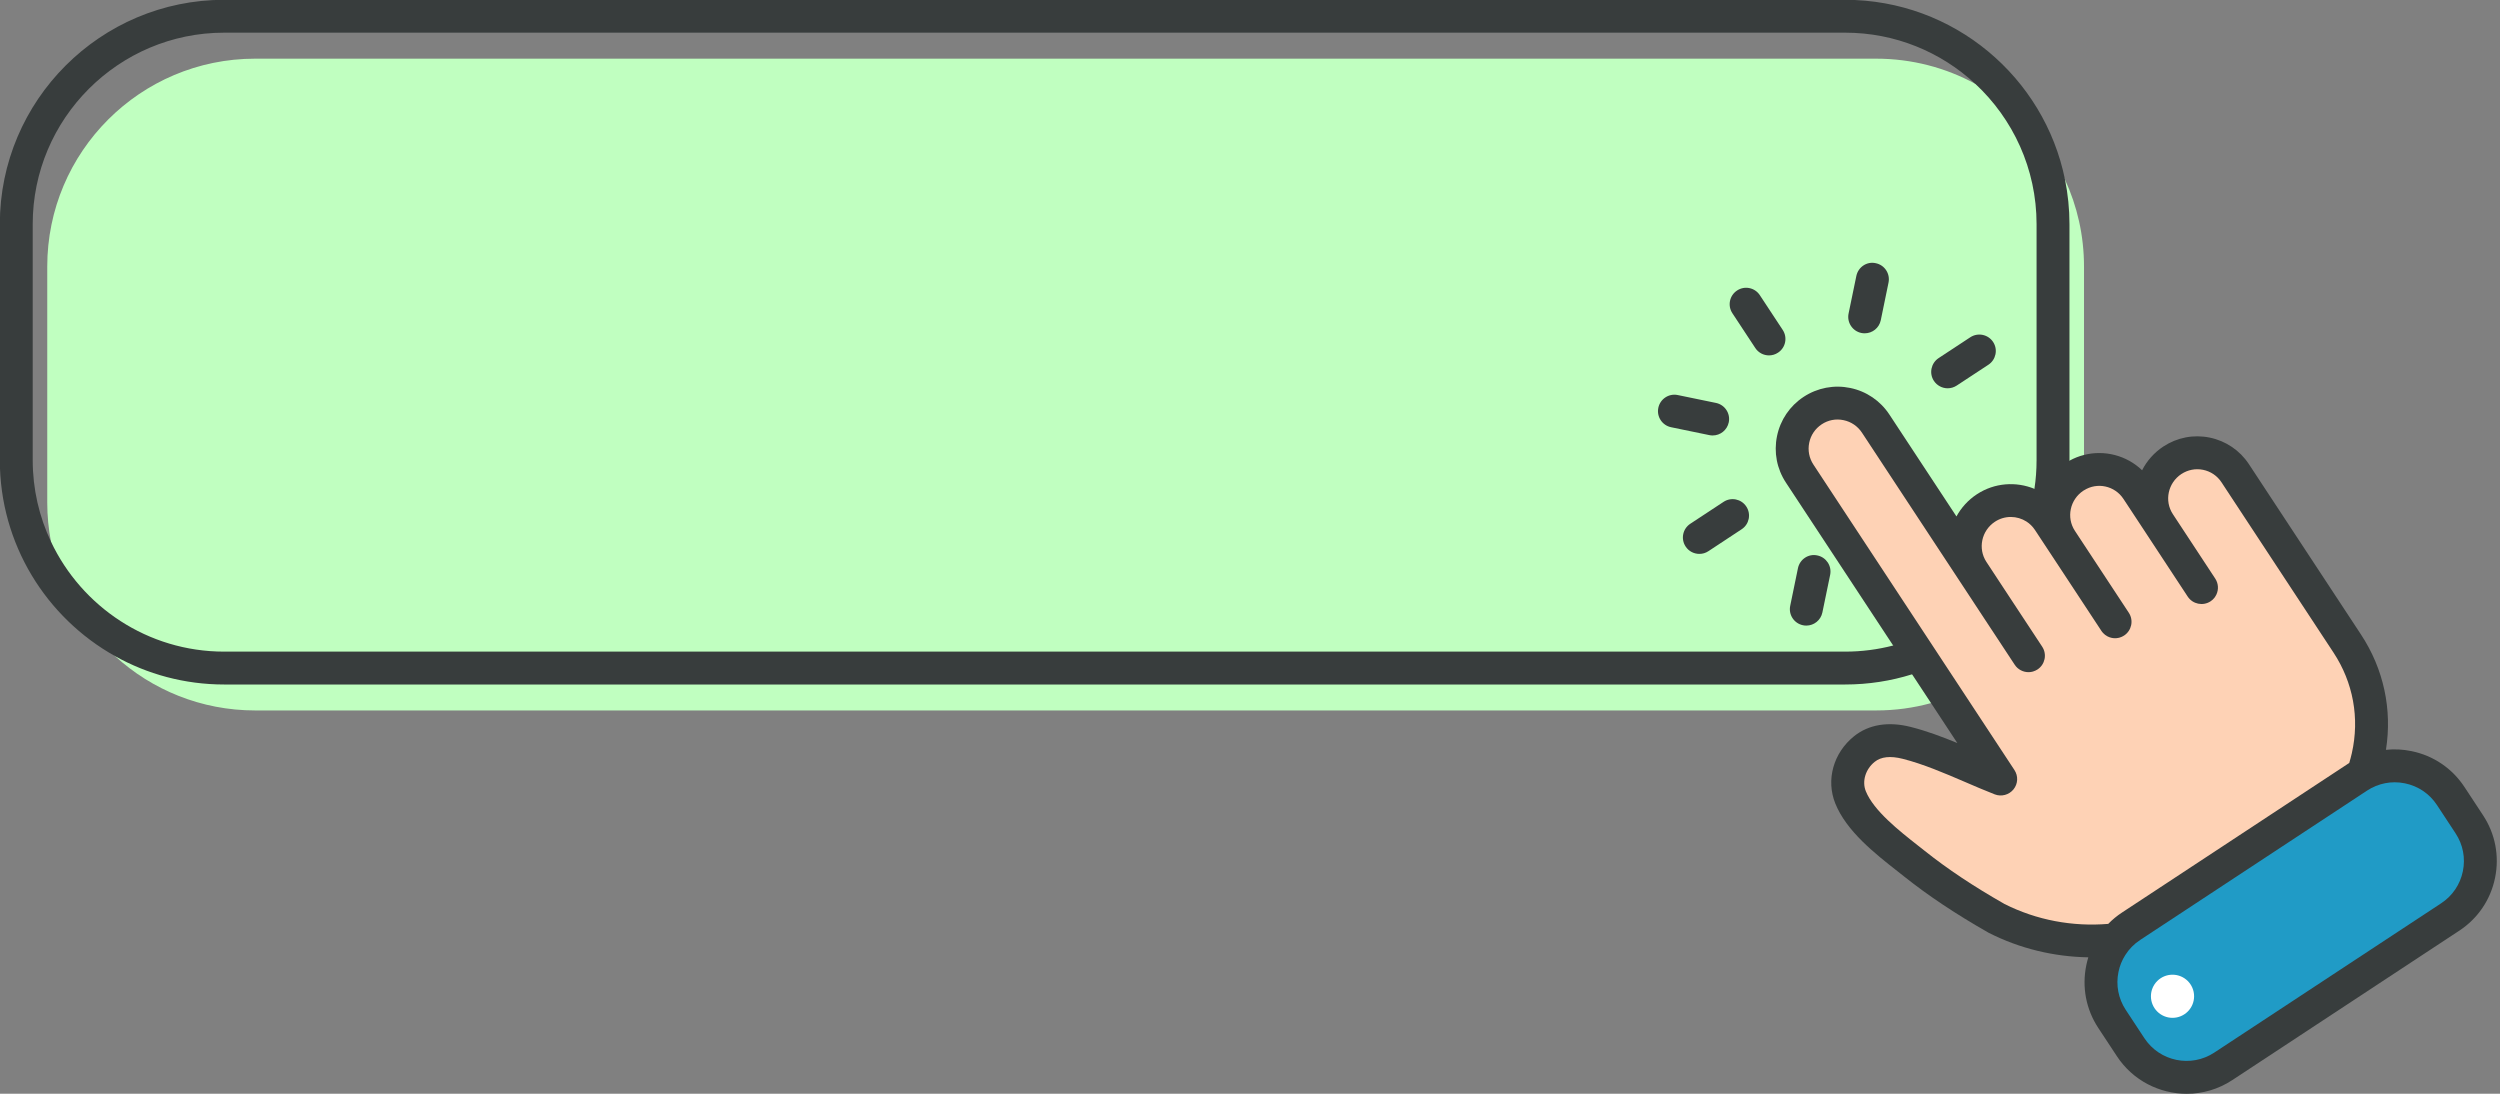
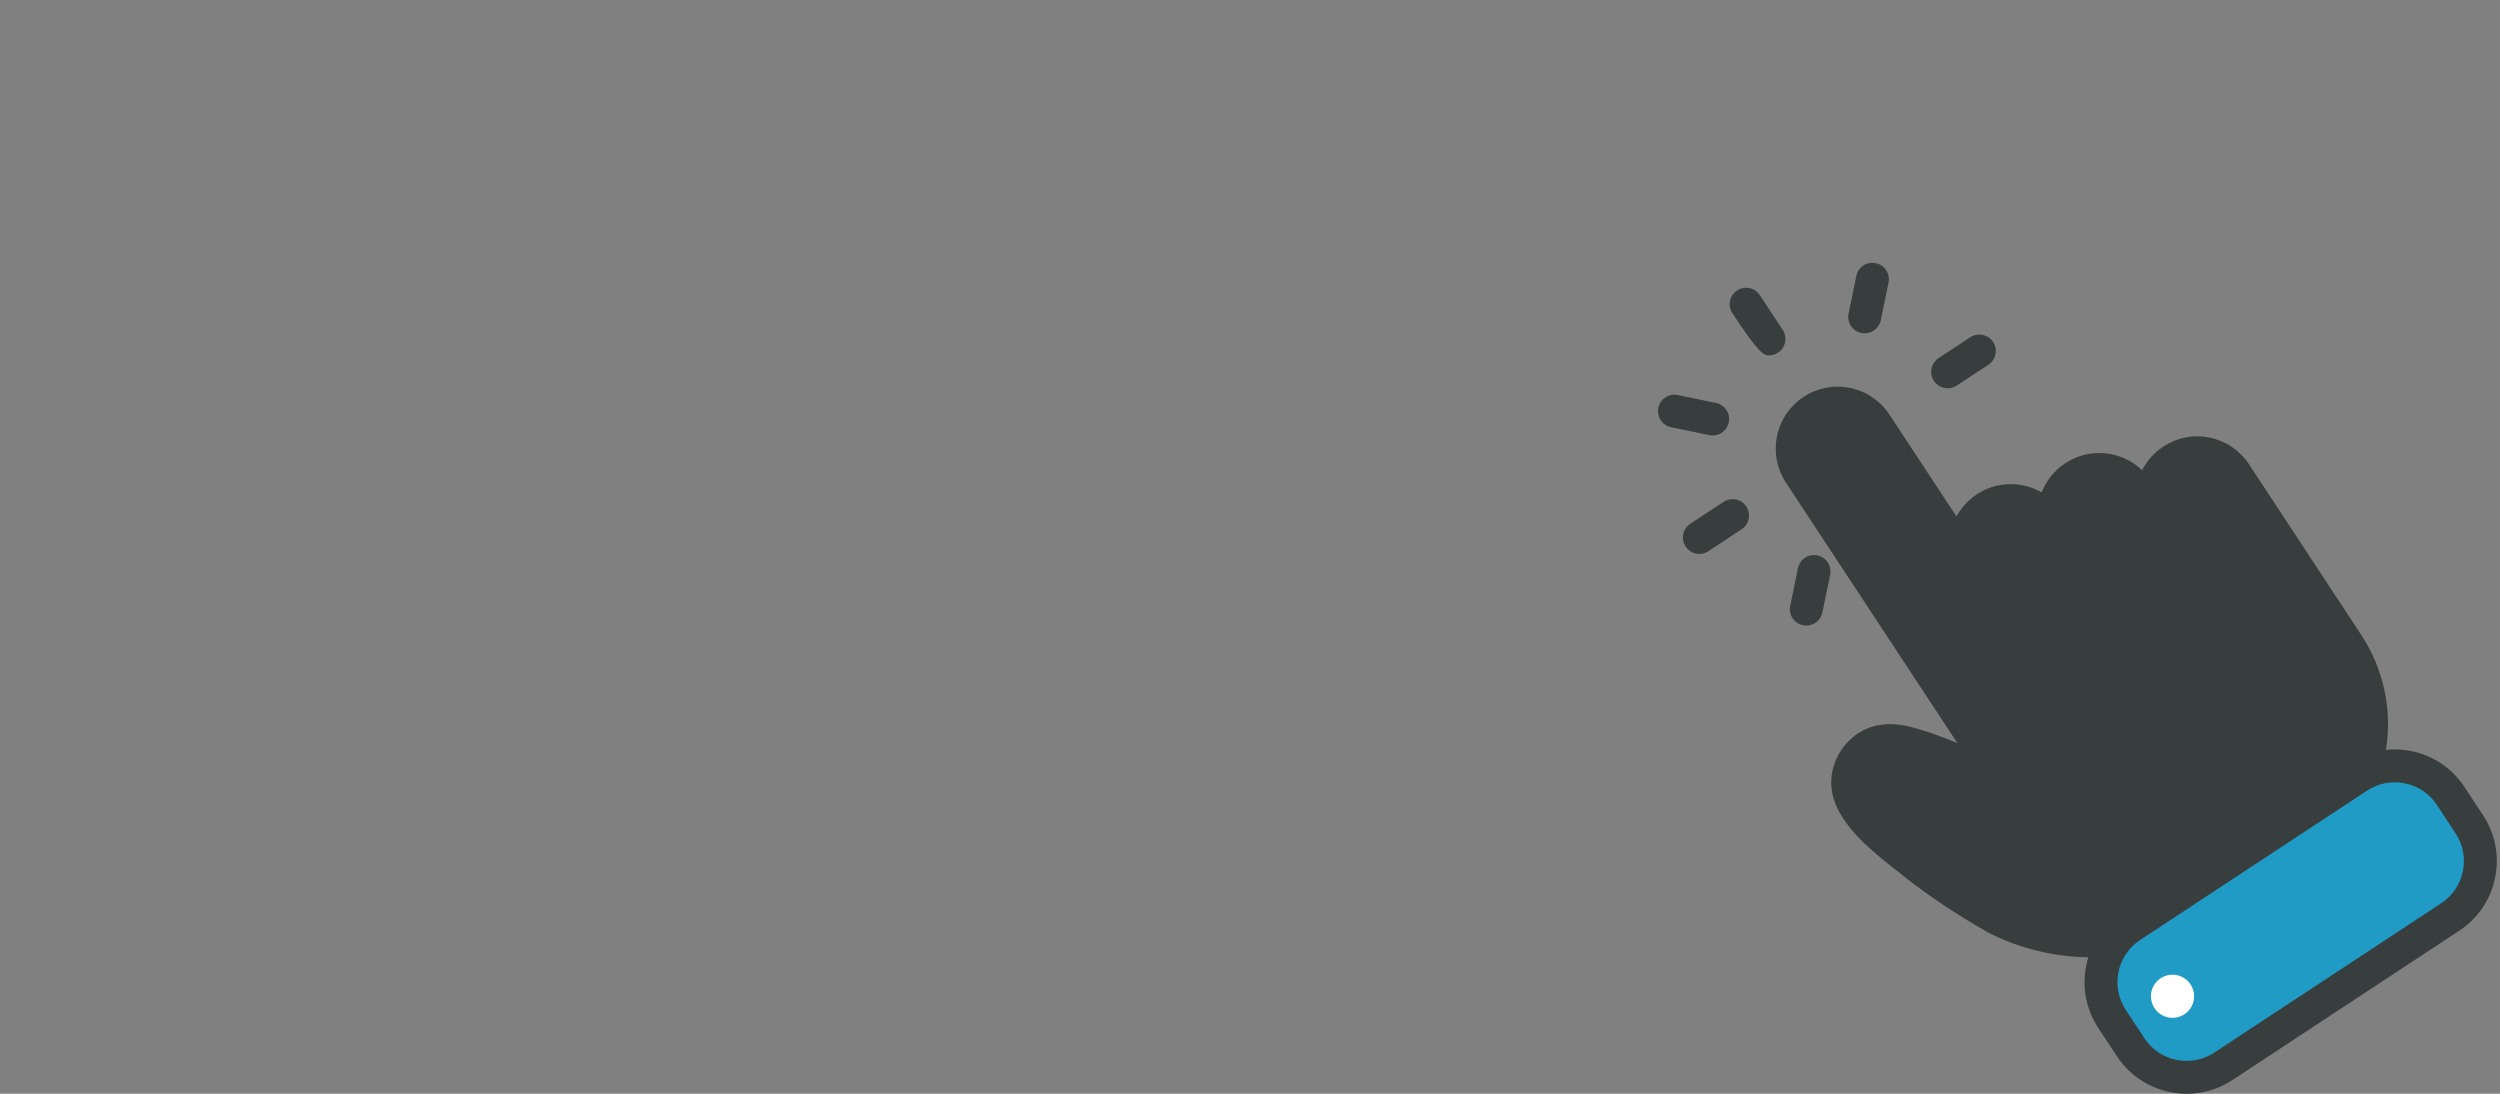
<svg xmlns="http://www.w3.org/2000/svg" fill="#000000" height="173.9" preserveAspectRatio="xMidYMid meet" version="1" viewBox="49.6 199.5 397.5 173.9" width="397.5" zoomAndPan="magnify">
  <rect x="49.6" y="199.5" width="397.5" height="173.9" fill="#808080" stroke="none" />
  <g>
    <g id="change1_1">
-       <path d="M 380.957 241.883 L 380.957 277.461 C 380.922 277.473 380.895 277.492 380.863 277.512 C 378.727 278.922 378.113 281.777 379.504 283.895 C 379.504 283.898 379.508 283.898 379.508 283.902 L 380.43 285.305 C 380.02 287.594 379.371 289.801 378.516 291.895 L 375.496 287.312 L 375.141 286.773 L 373.156 283.762 C 372.793 283.211 372.328 282.762 371.809 282.426 C 370.324 281.477 368.363 281.422 366.793 282.457 C 364.656 283.863 364.047 286.73 365.441 288.848 L 367.039 291.281 L 370.051 295.859 L 373.215 300.66 L 373.215 300.664 C 372.066 302.027 370.812 303.301 369.457 304.461 L 366.289 299.645 L 366.285 299.645 L 363.383 295.234 L 363.383 295.23 L 361.074 291.723 L 345.648 268.289 C 344.969 267.262 343.934 266.555 342.723 266.305 C 341.508 266.047 340.273 266.285 339.246 266.969 C 338.219 267.648 337.512 268.688 337.266 269.895 C 337.016 271.105 337.254 272.34 337.934 273.371 L 355.676 300.328 L 358.578 304.738 L 361.684 309.457 C 361.008 309.77 360.32 310.062 359.613 310.324 C 358.645 310.691 357.652 311.016 356.637 311.293 C 353.852 312.059 350.926 312.461 347.898 312.461 L 90.172 312.461 C 81.59 312.461 73.766 309.188 67.887 303.82 C 62.723 299.105 59.059 292.773 57.703 285.625 C 57.316 283.613 57.113 281.531 57.113 279.402 L 57.113 241.883 C 57.113 223.629 71.914 208.828 90.172 208.828 L 347.898 208.828 C 353.602 208.828 358.973 210.273 363.652 212.816 L 363.66 212.816 C 369.914 216.219 374.949 221.574 377.938 228.07 C 379.875 232.273 380.957 236.953 380.957 241.883" fill="#c0ffc0" />
-     </g>
+       </g>
    <g id="change2_1">
-       <path d="M 363.383 295.23 L 363.383 295.234 L 366.285 299.645 L 366.289 299.645 C 367.633 298.477 368.895 297.211 370.051 295.859 L 367.039 291.281 C 365.938 292.707 364.715 294.027 363.383 295.23 Z M 377.938 228.07 C 374.652 211.773 360.223 199.469 342.973 199.469 L 85.246 199.469 C 65.578 199.469 49.574 215.469 49.574 235.137 L 49.574 272.66 C 49.574 286.039 56.973 297.715 67.887 303.82 C 73.027 306.695 78.949 308.336 85.246 308.336 L 342.973 308.336 C 346.68 308.336 350.258 307.77 353.621 306.715 C 354.617 306.402 355.59 306.051 356.539 305.656 C 357.234 305.371 357.91 305.062 358.578 304.738 L 355.676 300.328 C 355 300.645 354.309 300.93 353.605 301.191 C 352.629 301.559 351.633 301.875 350.613 302.137 C 348.172 302.77 345.609 303.109 342.973 303.109 L 85.246 303.109 C 73.094 303.109 62.582 295.949 57.703 285.625 C 55.844 281.688 54.801 277.297 54.801 272.66 L 54.801 235.137 C 54.801 218.355 68.457 204.695 85.246 204.695 L 342.973 204.695 C 350.945 204.695 358.223 207.777 363.652 212.816 L 363.66 212.816 C 369.656 218.387 373.414 226.332 373.414 235.137 L 373.414 272.66 C 373.414 274.211 373.301 275.734 373.074 277.227 C 372.957 277.992 372.812 278.754 372.641 279.504 C 372.41 280.5 372.133 281.477 371.809 282.426 C 372.328 282.762 372.793 283.211 373.156 283.762 L 375.141 286.773 L 375.496 287.312 C 376 286.191 376.449 285.039 376.84 283.863 C 376.867 283.785 376.895 283.703 376.918 283.625 C 377.188 282.785 377.434 281.93 377.641 281.066 C 378.027 279.48 378.305 277.855 378.469 276.195 C 378.578 275.062 378.641 273.91 378.645 272.75 L 378.645 235.137 C 378.645 232.719 378.398 230.352 377.938 228.07 Z M 367.039 291.281 C 365.938 292.707 364.715 294.027 363.383 295.23 L 363.383 295.234 L 366.285 299.645 L 366.289 299.645 C 367.633 298.477 368.895 297.211 370.051 295.859 L 367.039 291.281" fill="#383d3d" />
-     </g>
+       </g>
    <g id="change2_2">
      <path d="M 392.602 355.621 C 391.047 356.645 390.621 358.727 391.641 360.281 C 392.66 361.828 394.746 362.262 396.301 361.238 C 397.848 360.219 398.277 358.133 397.254 356.582 C 396.234 355.027 394.148 354.598 392.602 355.621" fill="#383d3d" />
    </g>
    <g id="change2_3">
      <path d="M 444.406 329.129 L 441.441 324.621 C 439.496 321.668 436.516 319.645 433.047 318.934 C 431.68 318.645 430.309 318.578 428.965 318.723 C 429.984 312.316 428.605 305.863 424.996 300.387 L 407.176 273.301 C 405.73 271.109 403.52 269.613 400.949 269.078 C 398.367 268.551 395.762 269.059 393.566 270.5 C 392.086 271.48 390.945 272.793 390.195 274.27 C 387.734 271.906 384.211 271.004 380.957 271.836 C 380.16 272.035 379.387 272.34 378.645 272.75 C 378.422 272.875 378.203 273.004 377.992 273.145 C 376.219 274.312 374.941 275.953 374.223 277.785 C 373.852 277.574 373.465 277.387 373.074 277.227 C 370.168 276.031 366.738 276.238 363.922 278.09 C 362.52 279.012 361.43 280.23 360.676 281.613 L 350.016 265.418 C 348.57 263.219 346.355 261.715 343.777 261.184 C 341.215 260.652 338.574 261.16 336.375 262.602 C 334.176 264.051 332.676 266.266 332.145 268.844 C 331.617 271.418 332.117 274.043 333.566 276.242 L 350.613 302.137 L 353.621 306.715 L 356.637 311.293 L 360.816 317.645 C 358.395 316.645 355.922 315.719 353.414 315.086 C 349.832 314.172 346.711 314.695 344.383 316.57 C 341.102 319.219 339.906 323.508 341.41 327.246 C 343.18 331.648 347.688 335.195 351.312 338.035 L 352.359 338.863 C 356.211 341.93 360.578 344.84 365.82 347.824 C 370.777 350.336 376.199 351.625 381.641 351.715 C 381.516 352.129 381.406 352.551 381.32 352.98 C 380.605 356.449 381.281 359.988 383.227 362.945 L 386.191 367.445 C 388.734 371.312 392.973 373.41 397.285 373.41 C 399.785 373.41 402.312 372.707 404.547 371.227 L 440.617 347.484 C 443.578 345.539 445.602 342.555 446.312 339.09 C 447.027 335.621 446.352 332.078 444.406 329.129" fill="#383d3d" />
    </g>
    <g id="change2_4">
-       <path d="M 333.051 251.957 L 329.414 246.434 C 328.621 245.227 327.004 244.891 325.797 245.688 C 324.586 246.48 324.254 248.102 325.051 249.305 L 328.688 254.828 C 329.188 255.594 330.023 256.008 330.871 256.008 C 331.367 256.008 331.863 255.867 332.305 255.574 C 333.516 254.781 333.848 253.16 333.051 251.957" fill="#383d3d" />
+       <path d="M 333.051 251.957 L 329.414 246.434 C 328.621 245.227 327.004 244.891 325.797 245.688 C 324.586 246.48 324.254 248.102 325.051 249.305 C 329.188 255.594 330.023 256.008 330.871 256.008 C 331.367 256.008 331.863 255.867 332.305 255.574 C 333.516 254.781 333.848 253.16 333.051 251.957" fill="#383d3d" />
    </g>
    <g id="change2_5">
      <path d="M 321.914 268.738 C 323.133 268.738 324.215 267.887 324.473 266.652 C 324.766 265.238 323.852 263.855 322.438 263.566 L 316.359 262.312 C 314.957 262.016 313.566 262.93 313.273 264.344 C 312.98 265.758 313.895 267.141 315.309 267.43 L 321.387 268.684 C 321.562 268.723 321.738 268.738 321.914 268.738" fill="#383d3d" />
    </g>
    <g id="change2_6">
      <path d="M 323.645 279.297 L 318.359 282.777 C 317.152 283.57 316.816 285.188 317.613 286.395 C 318.113 287.16 318.949 287.57 319.801 287.57 C 320.293 287.57 320.789 287.434 321.23 287.141 L 326.516 283.656 C 327.727 282.863 328.059 281.246 327.262 280.039 C 326.473 278.832 324.852 278.5 323.645 279.297" fill="#383d3d" />
    </g>
    <g id="change2_7">
      <path d="M 338.562 287.816 C 337.148 287.496 335.766 288.43 335.473 289.848 L 334.242 295.828 C 333.949 297.238 334.859 298.625 336.273 298.914 C 336.449 298.953 336.629 298.969 336.805 298.969 C 338.02 298.969 339.105 298.117 339.359 296.883 L 340.594 290.902 C 340.887 289.492 339.973 288.105 338.562 287.816" fill="#383d3d" />
    </g>
    <g id="change2_8">
      <path d="M 359.277 261.238 C 359.773 261.238 360.27 261.098 360.711 260.809 L 365.758 257.492 C 366.961 256.695 367.297 255.074 366.504 253.871 C 365.707 252.668 364.09 252.336 362.883 253.121 L 357.84 256.438 C 356.637 257.234 356.297 258.855 357.09 260.059 C 357.594 260.82 358.43 261.238 359.277 261.238" fill="#383d3d" />
    </g>
    <g id="change2_9">
      <path d="M 345.559 252.445 C 345.734 252.48 345.91 252.496 346.09 252.496 C 347.305 252.496 348.391 251.648 348.645 250.41 L 349.875 244.434 C 350.168 243.02 349.258 241.637 347.844 241.348 C 346.438 241.027 345.051 241.957 344.758 243.379 L 343.523 249.355 C 343.234 250.77 344.145 252.152 345.559 252.445" fill="#383d3d" />
    </g>
    <g id="change3_1">
-       <path d="M 423.543 319.25 C 423.422 319.781 423.285 320.301 423.129 320.816 C 423.113 320.824 423.098 320.832 423.086 320.84 L 387.016 344.582 C 386.203 345.113 385.465 345.723 384.809 346.398 C 379.16 346.867 373.414 345.812 368.297 343.223 C 363.398 340.434 359.25 337.672 355.613 334.773 L 354.535 333.926 C 351.57 331.594 347.512 328.402 346.262 325.297 C 345.633 323.73 346.211 321.812 347.664 320.641 C 348.68 319.816 350.176 319.656 352.129 320.152 C 355.375 320.973 358.746 322.418 362 323.816 C 363.605 324.512 365.195 325.191 366.766 325.805 C 367.82 326.211 369.027 325.895 369.746 325.012 C 370.465 324.125 370.523 322.883 369.895 321.934 L 361.684 309.457 L 358.578 304.738 L 355.676 300.328 L 337.934 273.371 C 337.254 272.34 337.016 271.105 337.266 269.895 C 337.512 268.688 338.219 267.648 339.246 266.969 C 340.273 266.285 341.508 266.047 342.723 266.305 C 343.934 266.555 344.969 267.262 345.648 268.289 L 361.074 291.723 L 363.383 295.23 L 363.383 295.234 L 366.285 299.645 L 366.289 299.645 L 369.457 304.461 L 369.941 305.195 C 370.191 305.578 370.527 305.875 370.906 306.07 C 371.094 306.172 371.297 306.246 371.5 306.297 C 371.605 306.32 371.707 306.34 371.816 306.355 C 371.922 306.371 372.023 306.375 372.129 306.375 C 372.145 306.375 372.16 306.371 372.176 306.371 C 372.246 306.375 372.316 306.371 372.387 306.359 C 372.391 306.359 372.391 306.359 372.391 306.359 C 372.41 306.359 372.43 306.355 372.445 306.352 C 372.527 306.344 372.605 306.328 372.688 306.312 C 372.742 306.301 372.809 306.281 372.863 306.266 C 373.105 306.195 373.34 306.086 373.562 305.945 C 374.77 305.148 375.102 303.527 374.309 302.324 L 373.215 300.664 L 373.215 300.66 L 370.051 295.859 L 367.039 291.281 L 365.441 288.848 C 364.047 286.73 364.656 283.863 366.793 282.457 C 368.363 281.422 370.324 281.477 371.809 282.426 C 372.328 282.762 372.793 283.211 373.156 283.762 L 375.141 286.773 L 375.496 287.312 L 378.516 291.895 L 383.719 299.805 C 383.754 299.848 383.781 299.895 383.816 299.941 C 383.871 300.012 383.926 300.074 383.98 300.137 C 384.184 300.359 384.422 300.543 384.68 300.676 C 384.867 300.777 385.066 300.852 385.273 300.902 C 385.371 300.926 385.48 300.945 385.586 300.961 C 385.691 300.977 385.801 300.98 385.902 300.98 C 385.922 300.98 385.934 300.977 385.949 300.977 C 386 300.98 386.055 300.977 386.105 300.969 C 386.121 300.969 386.133 300.965 386.148 300.965 C 386.191 300.961 386.23 300.957 386.27 300.949 C 386.277 300.949 386.281 300.945 386.289 300.945 C 386.348 300.938 386.398 300.93 386.453 300.918 C 386.516 300.906 386.574 300.891 386.637 300.871 C 386.758 300.84 386.875 300.793 386.992 300.738 C 387.109 300.684 387.227 300.617 387.336 300.547 C 388.539 299.754 388.875 298.133 388.082 296.93 L 380.43 285.305 L 379.508 283.902 C 379.508 283.898 379.504 283.898 379.504 283.895 C 378.113 281.777 378.727 278.922 380.863 277.512 C 380.895 277.492 380.922 277.473 380.957 277.461 C 383.059 276.121 385.852 276.738 387.223 278.82 L 390.715 284.121 C 390.715 284.125 390.719 284.125 390.719 284.129 L 397.449 294.363 C 398.246 295.566 399.871 295.898 401.074 295.113 C 401.312 294.957 401.52 294.77 401.684 294.555 C 401.719 294.516 401.75 294.469 401.781 294.426 C 401.844 294.336 401.898 294.242 401.945 294.148 C 401.973 294.102 401.996 294.055 402.02 294.004 C 402.379 293.215 402.332 292.27 401.82 291.492 L 395.09 281.258 C 393.691 279.141 394.305 276.277 396.441 274.867 C 397.473 274.199 398.688 273.957 399.898 274.203 C 401.098 274.449 402.129 275.148 402.809 276.172 L 420.629 303.262 C 423.762 308.02 424.797 313.691 423.543 319.25" fill="#fed2b5" />
-     </g>
+       </g>
    <g id="change4_1">
      <path d="M 440.039 332.004 L 437.074 327.496 C 435.898 325.707 434.09 324.48 431.988 324.051 C 431.445 323.938 430.898 323.883 430.355 323.883 C 429.328 323.883 428.316 324.082 427.367 324.469 C 426.879 324.664 426.406 324.914 425.961 325.207 L 423.453 326.859 L 391.938 347.602 L 389.887 348.953 C 388.926 349.586 388.125 350.398 387.527 351.344 C 387.008 352.156 386.633 353.062 386.438 354.035 C 386.004 356.137 386.414 358.277 387.594 360.07 L 390.559 364.574 C 392.992 368.27 397.973 369.301 401.676 366.859 L 437.746 343.121 C 439.539 341.941 440.762 340.133 441.195 338.031 C 441.629 335.934 441.219 333.793 440.039 332.004" fill="#209bc6" />
    </g>
    <g id="change5_1">
      <path d="M 398.461 357.906 C 398.461 356.012 396.926 354.477 395.027 354.477 C 393.133 354.477 391.598 356.012 391.598 357.906 C 391.598 359.801 393.133 361.336 395.027 361.336 C 396.926 361.336 398.461 359.801 398.461 357.906" fill="#ffffff" />
    </g>
  </g>
</svg>